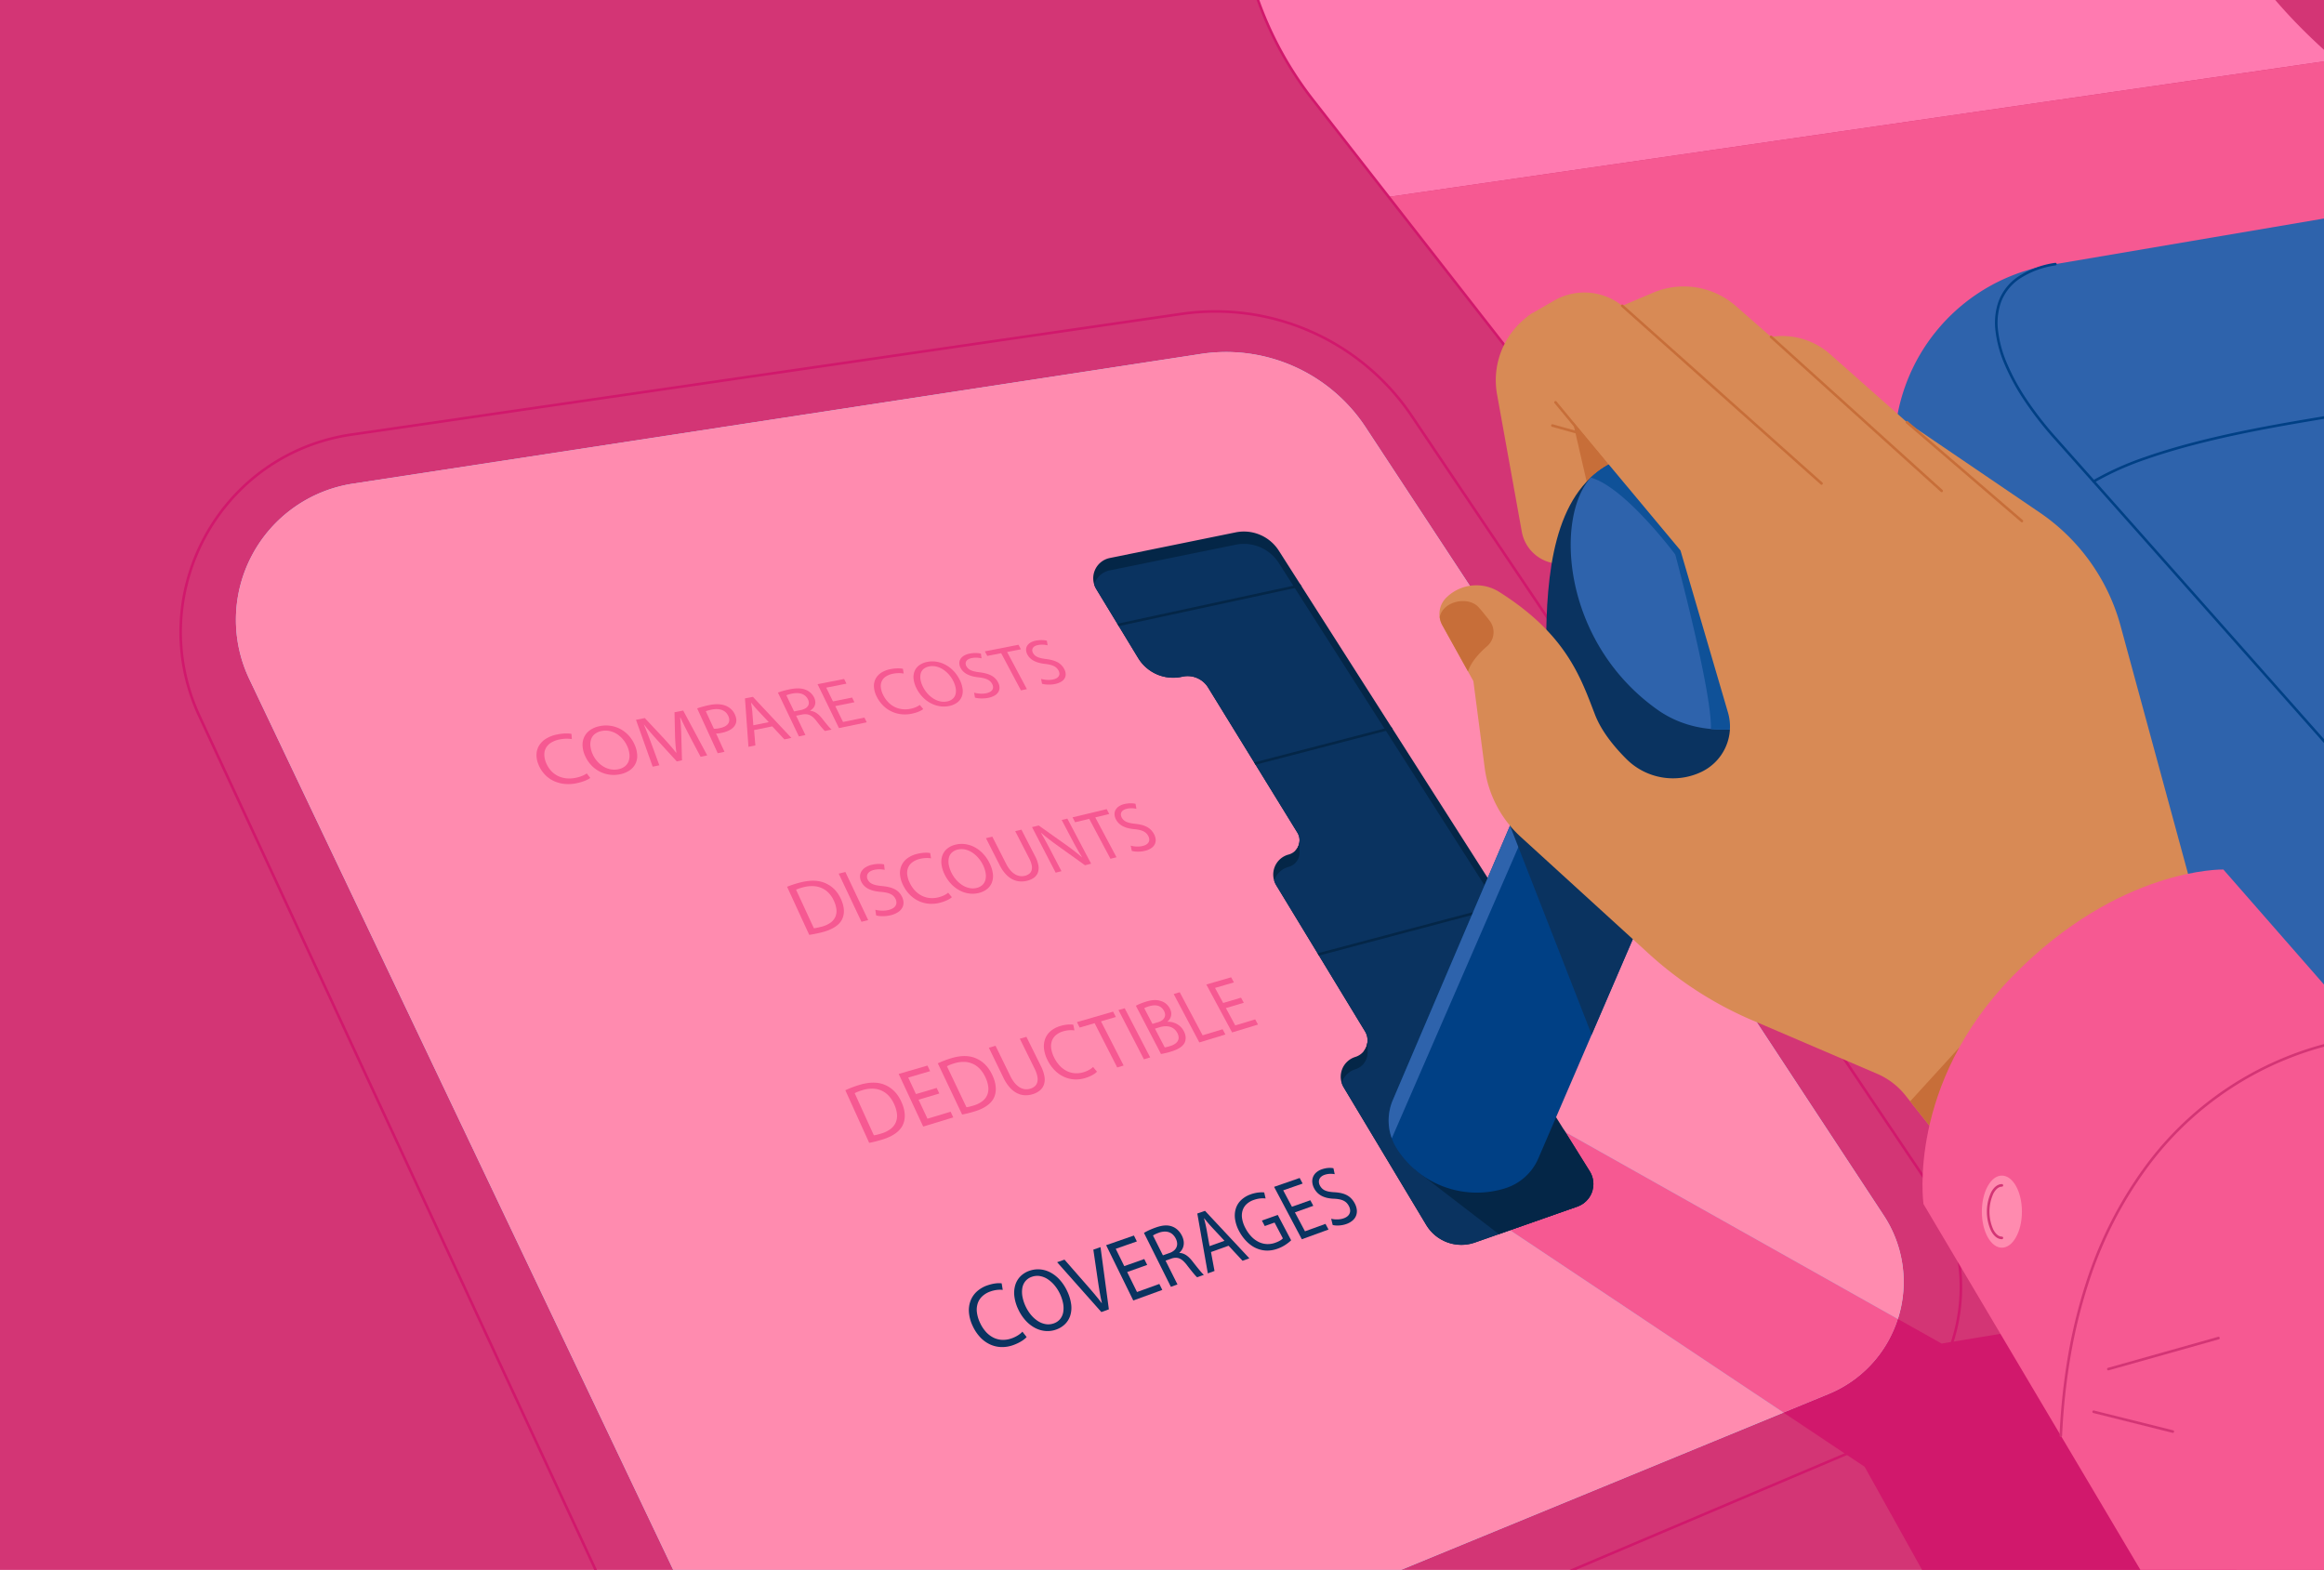
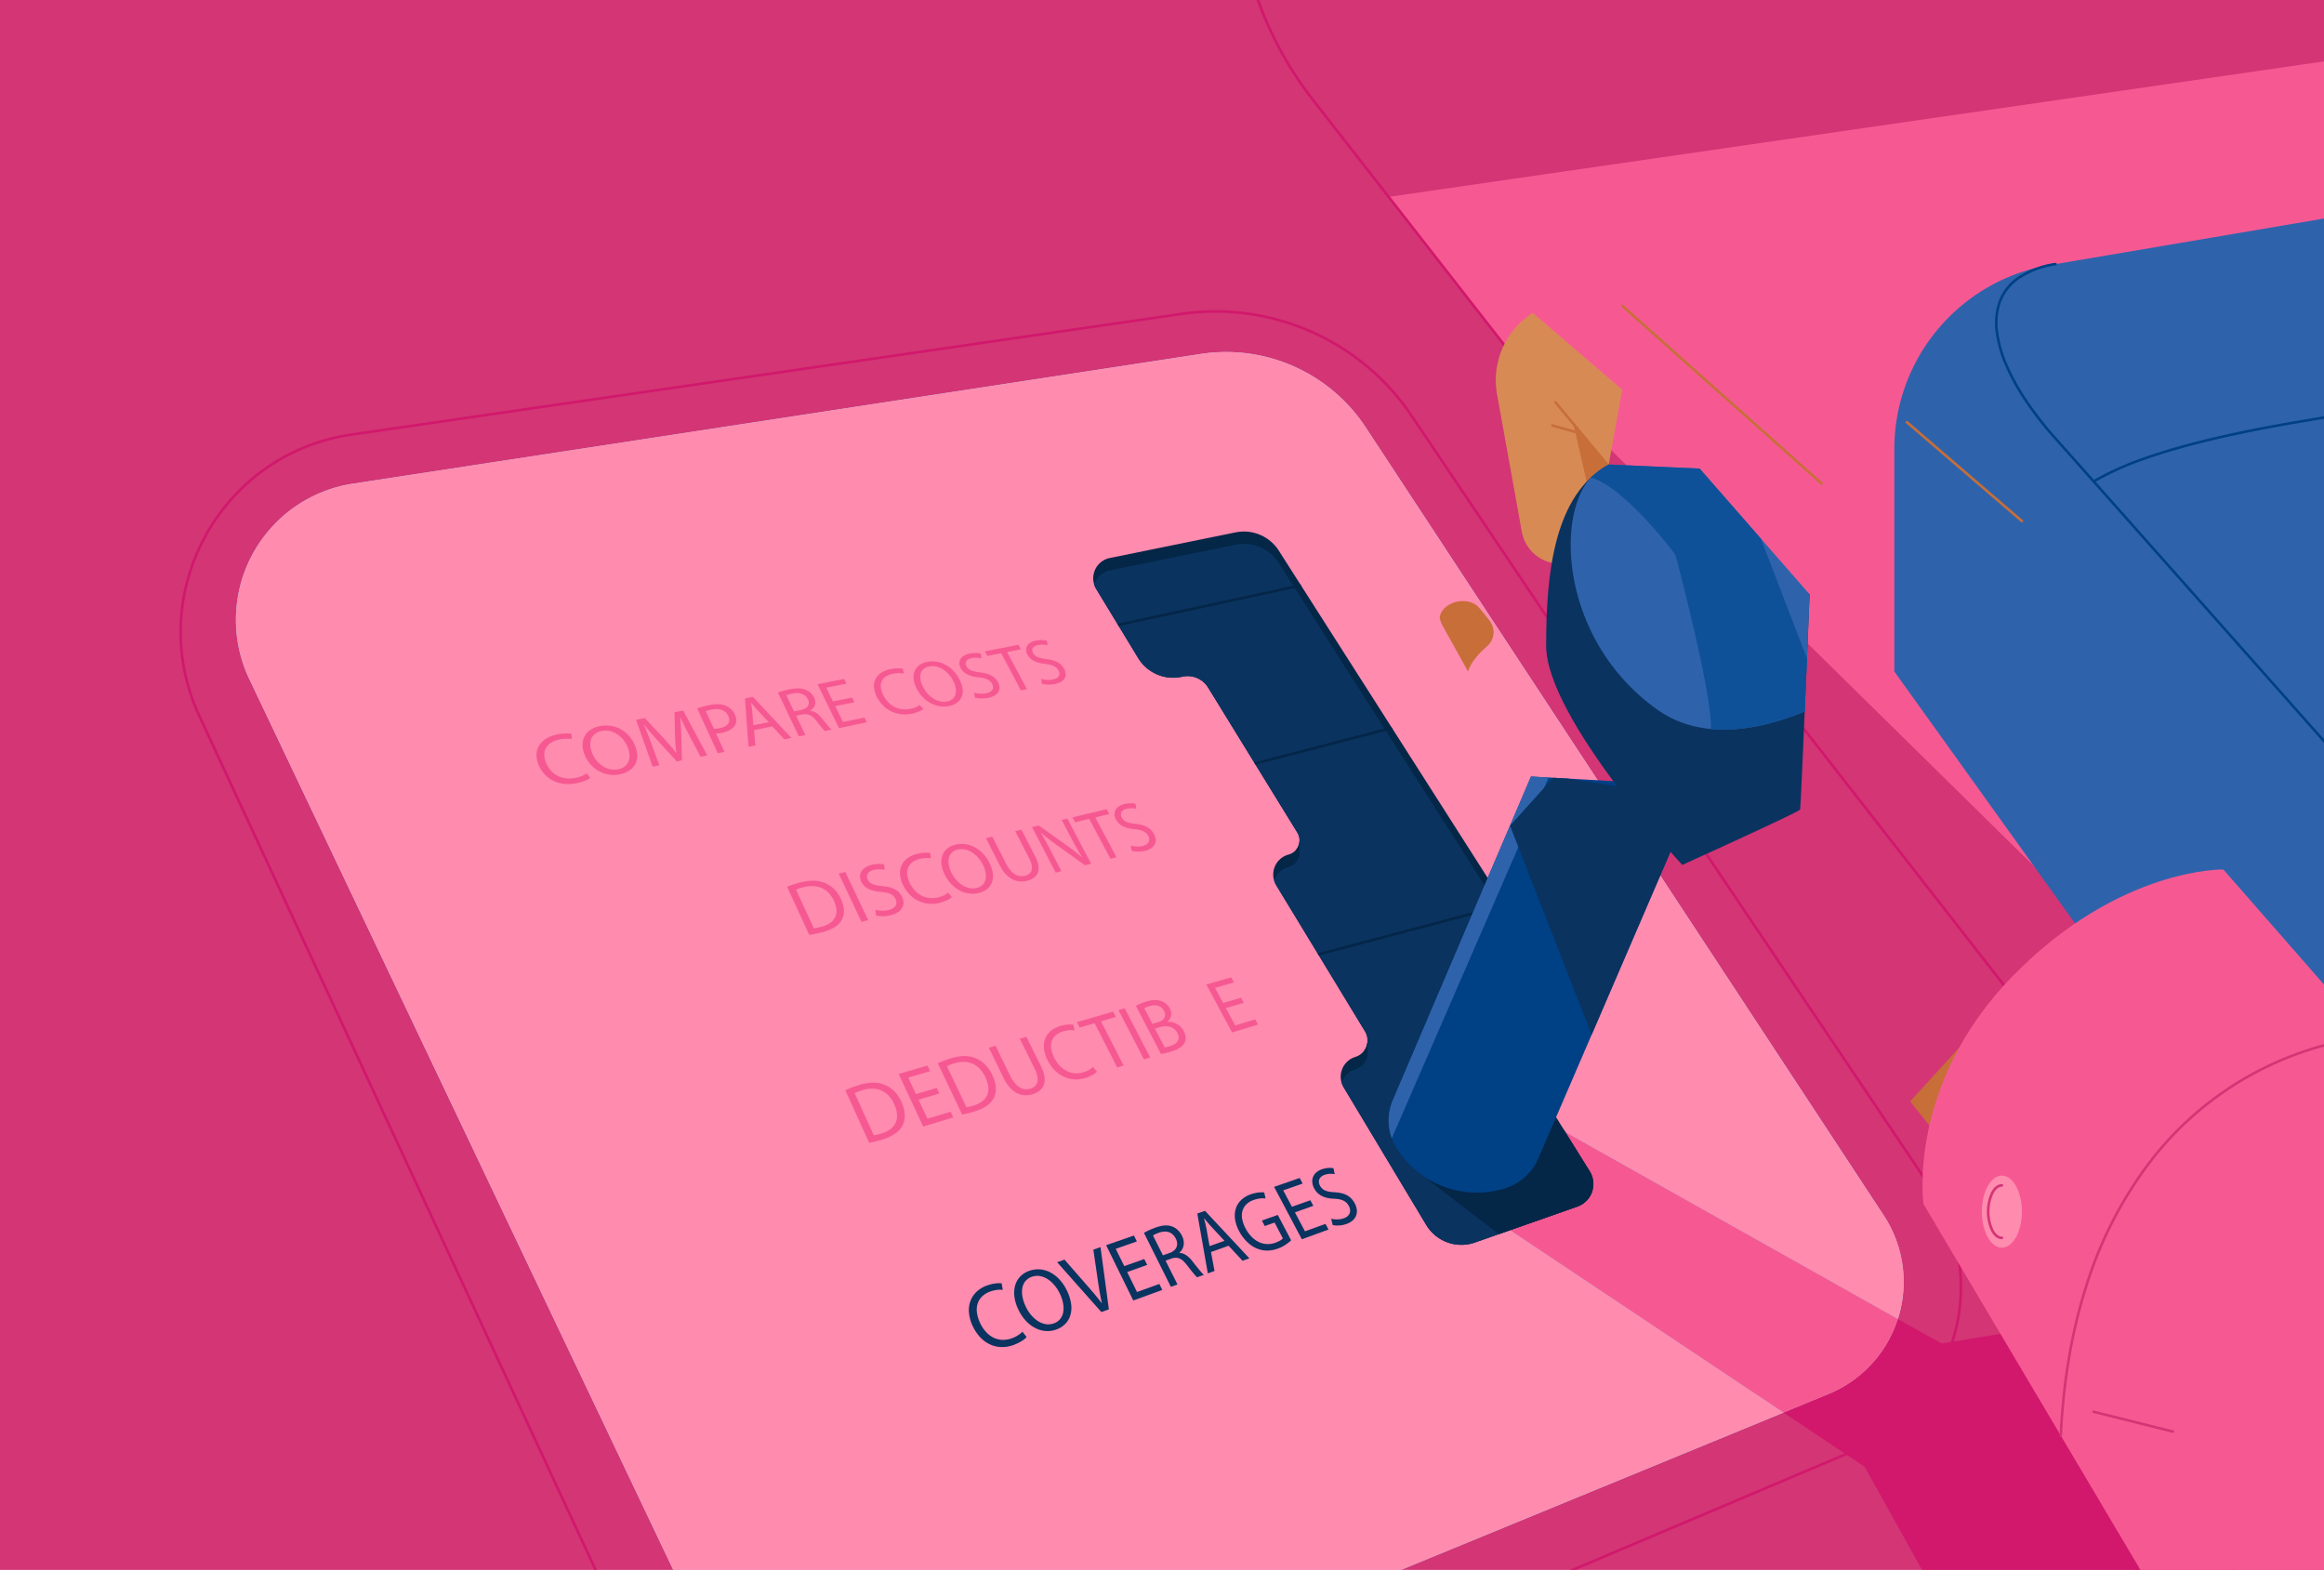
<svg xmlns="http://www.w3.org/2000/svg" width="900" height="608" viewBox="0 0 900 608">
  <rect x="0" y="0" width="900" height="608" fill="#808080" stroke="none" />
  <defs>
    <clipPath id="clip-path">
      <path id="Path_74634" data-name="Path 74634" d="M1068.084,326.643l-48.728,9.931A8.018,8.018,0,0,0,1014.1,348.6l16.234,26.719a15.862,15.862,0,0,0,17.087,7.227h0a9.3,9.3,0,0,1,9.993,4.194l34.568,56.191a5.692,5.692,0,0,1-3.384,8.483h0a8.019,8.019,0,0,0-4.79,11.913l34.383,56.589a6.7,6.7,0,0,1-3.753,9.88h0a8.019,8.019,0,0,0-4.516,11.789l31.973,53.292a15.862,15.862,0,0,0,18.858,6.805l39.671-13.934a9.279,9.279,0,0,0,4.8-13.662l-37.777-60.618,26.8-8.255L1084.8,333.728a16.035,16.035,0,0,0-16.718-7.085Z" transform="translate(-1012.938 -326.319)" fill="none" />
    </clipPath>
    <clipPath id="clip-path-2">
      <path id="Path_74689" data-name="Path 74689" d="M928.973,665.018,818.918,402.426l201.271-39.458L1142.26,587.485Z" transform="translate(-818.918 -362.968)" fill="none" />
    </clipPath>
    <clipPath id="clip-how-to-shop-car-insurance_card-image">
      <rect width="900" height="608" />
    </clipPath>
  </defs>
  <g id="how-to-shop-car-insurance_card-image" clip-path="url(#clip-how-to-shop-car-insurance_card-image)">
    <rect width="900" height="608" fill="#fff" />
    <g id="hero-how-to-shop-car-insurance" transform="translate(-718.978 -162.156)">
      <rect id="Rectangle_692" data-name="Rectangle 692" width="1624" height="778" transform="translate(-0.022 0.156)" fill="#d33575" />
-       <path id="Path_74618" data-name="Path 74618" d="M1434.435,80.6l-371.9,31.43a138.285,138.285,0,0,0,29.1,78.465L1121,228.108h0L1487.564,175C1427.076,122.606,1434.435,80.6,1434.435,80.6Z" transform="translate(135.752 10.297)" fill="#ff7ab0" />
      <path id="Path_74619" data-name="Path 74619" d="M1114.375,217.413l366.567-53.106V591.4L1159.089,274.7Z" transform="translate(142.375 20.992)" fill="#f65992" />
      <path id="Path_74620" data-name="Path 74620" d="M1487.851,707.092,1091.265,198.964a138.794,138.794,0,0,1-29.38-85.4V16.7h1v96.868a137.793,137.793,0,0,0,29.169,84.78l396.585,508.128Z" transform="translate(135.732 2.134)" fill="#d1186c" />
      <path id="Path_74621" data-name="Path 74621" d="M1459.418,218.077l-109.031,18.508a72.306,72.306,0,0,0-62.371,71.621v86.138l170.741,238.094Z" transform="translate(164.56 27.862)" fill="#2e63ac" />
      <path id="Path_74622" data-name="Path 74622" d="M1454.943,425.352a.5.5,0,0,1-.375-.168c-.809-.913-81.248-91.693-109.03-122.881a134.427,134.427,0,0,1-11.584-14.877,84.926,84.926,0,0,1-7.721-14.168,46.838,46.838,0,0,1-3.511-12.917,25.33,25.33,0,0,1,1.086-11.122,19.907,19.907,0,0,1,7.491-9.758,35.048,35.048,0,0,1,14.53-5.467.5.5,0,1,1,.166.986,34.071,34.071,0,0,0-14.117,5.3,18.927,18.927,0,0,0-7.126,9.274,24.343,24.343,0,0,0-1.035,10.684,45.843,45.843,0,0,0,3.44,12.638,83.934,83.934,0,0,0,7.631,14,133.438,133.438,0,0,0,11.5,14.765c27.783,31.189,108.222,121.97,109.032,122.883a.5.5,0,0,1-.374.832Z" transform="translate(169.035 29.959)" fill="#004085" />
      <path id="Path_74623" data-name="Path 74623" d="M1356.474,312.514a.5.5,0,0,1-.256-.93A114.834,114.834,0,0,1,1376.5,302.5c6.87-2.41,14.833-4.725,23.667-6.88,16.075-3.921,32.037-6.6,42.6-8.371,3.071-.515,5.723-.96,7.812-1.34a.5.5,0,1,1,.179.984c-2.1.381-4.751.827-7.825,1.343-10.548,1.77-26.488,4.445-42.527,8.357-8.8,2.147-16.734,4.452-23.573,6.852a113.85,113.85,0,0,0-20.107,9A.5.5,0,0,1,1356.474,312.514Z" transform="translate(173.306 36.591)" fill="#004085" />
      <path id="Path_74624" data-name="Path 74624" d="M1151.584,743.8l183.725-75.56a46.935,46.935,0,0,0,21.368-69.188L1156.035,293.819a64.666,64.666,0,0,0-64.393-28.311L763.821,315.66a53.348,53.348,0,0,0-40.1,75.657l167.99,353.023Z" transform="translate(91.802 33.815)" fill="#8fd8f2" />
      <path id="Path_74625" data-name="Path 74625" d="M1233.37,566.763l128.772,72.389a46.7,46.7,0,0,0-5.465-40.1l-200.642-305.23a64.666,64.666,0,0,0-64.393-28.311L763.821,315.66a53.348,53.348,0,0,0-40.1,75.658l167.99,353.023,259.877-.545,166.258-68.376-105.894-70.633Z" transform="translate(91.802 33.815)" fill="#ff8baf" />
      <path id="Path_74626" data-name="Path 74626" d="M1390.214,593.594l-79,13.07-16.964-9.536a46.688,46.688,0,0,1-26.833,29.085l-17.467,7.184,31.426,20.962,26.709,47.959h120.192Z" transform="translate(159.696 75.839)" fill="#d1186c" />
      <path id="Path_74627" data-name="Path 74627" d="M1306.244,604.928l-128.772-72.389-21.422,38.023L1261.944,641.2l17.467-7.184A46.688,46.688,0,0,0,1306.244,604.928Z" transform="translate(147.699 68.038)" fill="#f65992" />
      <path id="Path_74628" data-name="Path 74628" d="M1219.948,746.581l-.39-.921,127.023-53.817A68.7,68.7,0,0,0,1376.8,590.249L1175.9,291.5a91.09,91.09,0,0,0-88.692-39.311L765.156,299.012a77.641,77.641,0,0,0-17.879,5,75.968,75.968,0,0,0-28.327,20.478,77.623,77.623,0,0,0-16.159,30.241,75.962,75.962,0,0,0-1.28,34.93A77.639,77.639,0,0,0,707.3,407.3L864.415,745.91l-.907.421L706.391,407.722a78.647,78.647,0,0,1-5.86-17.87,76.966,76.966,0,0,1,1.3-35.389,78.621,78.621,0,0,1,16.367-30.631,76.967,76.967,0,0,1,28.7-20.747,78.648,78.648,0,0,1,18.114-5.061L1087.06,251.2a92.09,92.09,0,0,1,89.666,39.742l200.9,298.746a69.7,69.7,0,0,1-30.655,103.073Z" transform="translate(89.378 32.035)" fill="#d1186c" />
      <path id="Path_74629" data-name="Path 74629" d="M1068.084,326.643l-48.728,9.931A8.018,8.018,0,0,0,1014.1,348.6l16.234,26.719a15.862,15.862,0,0,0,17.087,7.227h0a9.3,9.3,0,0,1,9.993,4.194l34.568,56.191a5.692,5.692,0,0,1-3.384,8.483h0a8.019,8.019,0,0,0-4.79,11.913l34.383,56.589a6.7,6.7,0,0,1-3.753,9.88h0a8.019,8.019,0,0,0-4.516,11.789l31.973,53.292a15.862,15.862,0,0,0,18.858,6.805l39.671-13.934a9.279,9.279,0,0,0,4.8-13.662l-37.777-60.618,26.8-8.255L1084.8,333.728a16.035,16.035,0,0,0-16.718-7.085Z" transform="translate(129.415 41.691)" fill="#042647" />
      <g id="Group_763" data-name="Group 763" transform="translate(1142.353 368.01)" clip-path="url(#clip-path)">
        <path id="Path_74630" data-name="Path 74630" d="M1068.084,330.886l-48.728,9.931a8.018,8.018,0,0,0-5.252,12.021l16.234,26.719a15.862,15.862,0,0,0,17.087,7.228h0a9.3,9.3,0,0,1,9.993,4.194l34.567,56.191a5.692,5.692,0,0,1-3.384,8.483h0a8.019,8.019,0,0,0-4.79,11.913l34.383,56.589a6.7,6.7,0,0,1-3.753,9.88h0a8.019,8.019,0,0,0-4.516,11.789l31.973,53.292a15.861,15.861,0,0,0,18.858,6.805l39.671-13.934a9.279,9.279,0,0,0,4.8-13.662l-37.777-60.617,26.8-8.255L1084.8,337.97a16.035,16.035,0,0,0-16.718-7.085Z" transform="translate(-1012.938 -325.777)" fill="#0a3360" />
        <path id="Path_74631" data-name="Path 74631" d="M1084.239,432.5v4.826l-4.073-2.693Z" transform="translate(-1004.348 -312.753)" fill="#042647" />
        <path id="Path_74632" data-name="Path 74632" d="M1107.681,506.021V501.16l-4.827,1.8Z" transform="translate(-1001.45 -303.981)" fill="#042647" />
        <path id="Path_74633" data-name="Path 74633" d="M1123.356,548.213l43.973,33.8,36.561-16.207-8.087-24.5-30.986-17.715Z" transform="translate(-998.83 -301.116)" fill="#042647" />
        <path id="Line_2845" data-name="Line 2845" d="M.128,28.754l-.256-.967L106.482-.483l.256.967Z" transform="translate(79.946 137.427)" fill="#042647" />
        <path id="Line_2846" data-name="Line 2846" d="M.126,29.187l-.252-.968L110.323-.484l.252.968Z" transform="translate(35.858 68.108)" fill="#042647" />
        <path id="Line_2847" data-name="Line 2847" d="M.106,24.46l-.211-.977L110.792-.489,111,.489Z" transform="translate(-6.841 15.754)" fill="#042647" />
      </g>
      <path id="Path_74635" data-name="Path 74635" d="M1169.5,410.456,1116,535.745a20.224,20.224,0,0,0,1.487,18.722h0a36.692,36.692,0,0,0,42.079,15.438h0a20.664,20.664,0,0,0,12.763-11.529l62.176-144.269Z" transform="translate(142.375 52.441)" fill="#004085" />
      <path id="Path_74636" data-name="Path 74636" d="M1169.5,410.456,1116,535.745a20.216,20.216,0,0,0-.408,14.825l60.721-139.731Z" transform="translate(142.375 52.441)" fill="#2e63ac" />
      <path id="Path_74637" data-name="Path 74637" d="M1156.05,429.432l31.619,80.942,39.531-91.725-48.761-7.447-5.677-.319Z" transform="translate(147.699 52.495)" fill="#0a3360" />
      <path id="Path_74638" data-name="Path 74638" d="M1165.492,251.255l-.152.1a30.862,30.862,0,0,0-13.685,31.435l9.581,53.164a15.13,15.13,0,0,0,15.834,12.417l11.067-.692,11.975-66.725Z" transform="translate(147.075 32.101)" fill="#d88a55" />
      <path id="Path_74639" data-name="Path 74639" d="M1177.6,288.48l7.418,32.158,6.53-15.445Z" transform="translate(150.453 36.857)" fill="#c76e39" />
-       <path id="Path_74640" data-name="Path 74640" d="M1192.717,303.3c-21.293,11.685-24.255,42.324-24.255,70.206s52.7,84.871,52.7,84.871,45.346-20.528,45.653-21.448,3.677-83.339,3.677-83.339L1227.9,304.874Z" transform="translate(149.285 38.75)" fill="#0a3360" />
+       <path id="Path_74640" data-name="Path 74640" d="M1192.717,303.3c-21.293,11.685-24.255,42.324-24.255,70.206s52.7,84.871,52.7,84.871,45.346-20.528,45.653-21.448,3.677-83.339,3.677-83.339Z" transform="translate(149.285 38.75)" fill="#0a3360" />
      <path id="Path_74641" data-name="Path 74641" d="M1267.518,398.979c.94-22,1.9-45.389,1.9-45.389l-42.589-48.717L1191.64,303.3a34.346,34.346,0,0,0-6.99,5.08c-13.985,15.45-11.13,63.572,25.748,89.824C1227.281,410.222,1248.962,406.524,1267.518,398.979Z" transform="translate(150.362 38.75)" fill="#2e63ac" />
      <path id="Path_74642" data-name="Path 74642" d="M1216.52,338.189s14.175,52.751,13.807,67.548c12.043,1.131,24.78-2.069,36.311-6.757.3-6.989.6-14.115.87-20.589l-17.826-46.365-23.736-27.152-35.185-1.573a34.351,34.351,0,0,0-6.99,5.08C1197,311.963,1216.52,338.189,1216.52,338.189Z" transform="translate(151.241 38.75)" fill="#0f5198" />
-       <path id="Path_74643" data-name="Path 74643" d="M1423.645,476.7,1395.6,373.619a77.788,77.788,0,0,0-31.319-43.906l-51.411-34.959-29.728-26.342a28.09,28.09,0,0,0-22.9-6.739h0l-13.662-11.954a30.547,30.547,0,0,0-32.033-5.137l-11.946,5.062h0a23.468,23.468,0,0,0-26.418-1.985l-8.22,4.759a12.829,12.829,0,0,0-3.422,19.323l60.616,72.634,18.4,62.785a19.428,19.428,0,0,1-10.315,23.015h0a25.522,25.522,0,0,1-28.96-4.944c-4.9-4.883-9.754-10.875-12.2-17.2-5.532-14.29-10.968-31.069-37.14-47.585a16.564,16.564,0,0,0-19.835,1.636q-.237.213-.464.425a8.9,8.9,0,0,0-1.706,10.84L1144.962,395l4.376,33.547a43.963,43.963,0,0,0,13.965,26.792l49.58,45.23a142.558,142.558,0,0,0,39.921,25.713l48.524,20.8a28.127,28.127,0,0,1,10.952,8.367l20.643,26.01Z" transform="translate(144.602 30.939)" fill="#d88a55" />
      <path id="Line_2848" data-name="Line 2848" d="M19.387,23.947A.5.5,0,0,1,19,23.765L-.385.319a.5.5,0,0,1,.067-.7.5.5,0,0,1,.7.067L19.772,23.128a.5.5,0,0,1-.385.819Z" transform="translate(1321.379 317.969)" fill="#c76e39" />
      <path id="Path_74644" data-name="Path 74644" d="M1312.27,548.059l18.275-21.1-18.1-23.413-18.989,20.813Z" transform="translate(165.255 64.334)" fill="#c76e39" />
      <path id="Line_2849" data-name="Line 2849" d="M10.008,3.3a.5.5,0,0,1-.135-.019L-.135.482A.5.5,0,0,1-.482-.135.5.5,0,0,1,.135-.482l10.008,2.8a.5.5,0,0,1-.134.982Z" transform="translate(1320.168 326.961)" fill="#c76e39" />
      <path id="Line_2850" data-name="Line 2850" d="M77.189,69.323a.5.5,0,0,1-.333-.127L-.333.373a.5.5,0,0,1-.04-.706.5.5,0,0,1,.706-.04L77.522,68.45a.5.5,0,0,1-.333.873Z" transform="translate(1347.206 280.581)" fill="#c76e39" />
-       <path id="Line_2851" data-name="Line 2851" d="M66.061,60.16a.5.5,0,0,1-.335-.129L-.335.371A.5.5,0,0,1-.371-.335.5.5,0,0,1,.335-.371L66.4,59.288a.5.5,0,0,1-.335.871Z" transform="translate(1404.847 292.611)" fill="#c76e39" />
      <path id="Line_2852" data-name="Line 2852" d="M44.514,38.762a.5.5,0,0,1-.326-.121L-.326.379A.5.5,0,0,1-.379-.326.5.5,0,0,1,.326-.379L44.84,37.883a.5.5,0,0,1-.326.879Z" transform="translate(1457.476 325.692)" fill="#c76e39" />
      <path id="Path_74645" data-name="Path 74645" d="M1150.264,367.686a7.19,7.19,0,0,0,1.022-9.813c-1.326-1.734-2.822-3.605-4.276-5.24-3.993-4.492-13.861-2.481-15.109,3.793a8.878,8.878,0,0,0,1.021,3.117l9.956,17.92h0C1144.033,373.744,1147.326,370.23,1150.264,367.686Z" transform="translate(144.614 44.743)" fill="#c76e39" />
      <path id="Path_74646" data-name="Path 74646" d="M1458.182,492.647l-43.98-50.264s-40.186-.979-81.456,41.153-34.67,88.405-34.67,88.405l88.758,149.695h71.347Z" transform="translate(165.796 56.52)" fill="#f65992" />
      <path id="Path_74647" data-name="Path 74647" d="M1345.193,654.547h-.023a.5.5,0,0,1-.477-.522,248.677,248.677,0,0,1,3.378-31.4,202.362,202.362,0,0,1,6.886-27.867,156.508,156.508,0,0,1,22.974-45.161,126.6,126.6,0,0,1,73.407-48.253.5.5,0,1,1,.229.973,125.6,125.6,0,0,0-72.835,47.877,155.511,155.511,0,0,0-22.825,44.874,201.331,201.331,0,0,0-6.852,27.729,247.672,247.672,0,0,0-3.364,31.278A.5.5,0,0,1,1345.193,654.547Z" transform="translate(171.865 64.114)" fill="#d33575" />
      <ellipse id="Ellipse_275" data-name="Ellipse 275" cx="7.756" cy="13.961" rx="7.756" ry="13.961" transform="translate(1486.478 617.448)" fill="#ff8baf" />
      <path id="Path_74648" data-name="Path 74648" d="M1325.556,571.7c-1.614,0-3.1-1.153-4.2-3.247a17.893,17.893,0,0,1,0-14.845c1.093-2.094,2.584-3.247,4.2-3.247a.5.5,0,0,1,0,1c-1.223,0-2.4.962-3.311,2.71a16.91,16.91,0,0,0,0,13.919c.913,1.748,2.089,2.71,3.311,2.71a.5.5,0,0,1,0,1Z" transform="translate(168.678 70.379)" fill="#d33575" />
      <path id="Line_2853" data-name="Line 2853" d="M30.645,8.161a.5.5,0,0,1-.122-.015L-.121.485A.5.5,0,0,1-.485-.121.5.5,0,0,1,.121-.485L30.766,7.176a.5.5,0,0,1-.121.985Z" transform="translate(1529.779 708.919)" fill="#d33575" />
-       <path id="Line_2854" data-name="Line 2854" d="M0,12.505a.5.5,0,0,1-.481-.365.5.5,0,0,1,.346-.617L42.5-.481a.5.5,0,0,1,.617.346.5.5,0,0,1-.346.617L.136,12.486A.5.5,0,0,1,0,12.505Z" transform="translate(1535.466 680.374)" fill="#d33575" />
      <g id="Group_765" data-name="Group 765" transform="translate(923.545 409.342)" style="isolation: isolate">
        <g id="Group_764" data-name="Group 764" clip-path="url(#clip-path-2)">
          <path id="Path_74649" data-name="Path 74649" d="M829.861,396.031a13.126,13.126,0,0,0-4.293,1.586,8.2,8.2,0,0,0-2.757,2.647,7.02,7.02,0,0,0-1.055,3.482,9.62,9.62,0,0,0,.815,4.086,12.291,12.291,0,0,0,2.5,3.834,11.469,11.469,0,0,0,3.5,2.461,12.852,12.852,0,0,0,4.17,1.087,15.371,15.371,0,0,0,4.519-.276c.658-.136,1.267-.292,1.825-.46s1.062-.346,1.511-.528a11.655,11.655,0,0,0,1.174-.548,5.952,5.952,0,0,0,.815-.52l-1.375-1.748a6.523,6.523,0,0,1-.811.505,10.533,10.533,0,0,1-1.009.468c-.364.147-.751.284-1.154.405s-.821.228-1.244.316a12.037,12.037,0,0,1-3.751.205,9.524,9.524,0,0,1-3.255-.947,8.977,8.977,0,0,1-2.619-2,10.255,10.255,0,0,1-1.847-2.933,8.51,8.51,0,0,1-.74-3.327,5.236,5.236,0,0,1,.725-2.7,5.817,5.817,0,0,1,2.051-1.985,10.1,10.1,0,0,1,3.239-1.179c.448-.088.886-.153,1.309-.2s.833-.067,1.226-.072.767.008,1.121.035.686.07.994.125l-.144-2.023a7.613,7.613,0,0,0-.835-.118c-.34-.031-.742-.05-1.2-.047s-.972.028-1.54.085-1.189.147-1.859.278" transform="translate(-818.556 -358.79)" fill="#f65992" />
          <path id="Path_74650" data-name="Path 74650" d="M851.412,409.876a7.641,7.641,0,0,1-3.149-.01,8.585,8.585,0,0,1-2.839-1.183,10.291,10.291,0,0,1-2.34-2.077,11.053,11.053,0,0,1-1.655-2.689,10.19,10.19,0,0,1-.805-2.94,6.255,6.255,0,0,1,.244-2.651,4.5,4.5,0,0,1,1.414-2.069,5.994,5.994,0,0,1,2.7-1.2,7.672,7.672,0,0,1,3.245.05,8.556,8.556,0,0,1,2.827,1.248,10.556,10.556,0,0,1,2.272,2.084A11.189,11.189,0,0,1,854.9,401a9.946,9.946,0,0,1,.822,2.977,6.186,6.186,0,0,1-.264,2.65,4.578,4.578,0,0,1-1.416,2.057,5.93,5.93,0,0,1-2.632,1.194m-7.124-16.718a9.909,9.909,0,0,0-3.631,1.437,6.921,6.921,0,0,0-2.305,2.517,7.029,7.029,0,0,0-.786,3.392,10.6,10.6,0,0,0,.932,4.057,12.845,12.845,0,0,0,2.329,3.621,12.09,12.09,0,0,0,3.243,2.513,11.816,11.816,0,0,0,3.854,1.259,12.01,12.01,0,0,0,4.159-.134,10.3,10.3,0,0,0,3.552-1.407,6.871,6.871,0,0,0,2.32-2.46,6.758,6.758,0,0,0,.79-3.4,11.082,11.082,0,0,0-1.034-4.24,12.974,12.974,0,0,0-2.276-3.512,11.992,11.992,0,0,0-3.153-2.473,11.635,11.635,0,0,0-3.793-1.27,12.237,12.237,0,0,0-4.2.1" transform="translate(-816.536 -359.141)" fill="#f65992" />
          <path id="Path_74651" data-name="Path 74651" d="M874.2,387.794l-3.361.66.2,9.241q.034.906.079,1.755t.109,1.649q.063.8.147,1.553t.193,1.466l-.092.019q-.509-.654-1.061-1.322t-1.149-1.359q-.6-.691-1.239-1.41t-1.332-1.475l-7.361-7.859-3.419.671,6.47,18.154,2.579-.535-2.869-7.809c-.251-.677-.513-1.372-.779-2.07s-.536-1.4-.8-2.081-.532-1.352-.788-1.989-.5-1.24-.731-1.794l.065-.013q.57.745,1.2,1.517t1.319,1.572q.688.8,1.429,1.631t1.532,1.695l7.164,7.822,2.027-.42-.257-9.378q-.027-.992-.068-1.933t-.1-1.836q-.056-.9-.127-1.751t-.159-1.679l.091-.018c.241.548.517,1.14.815,1.759s.618,1.265.948,1.917.669,1.314,1,1.964.668,1.288.984,1.9l4.064,7.688,2.58-.535L874.2,387.794" transform="translate(-814.191 -359.796)" fill="#f65992" />
          <path id="Path_74652" data-name="Path 74652" d="M885.65,394.887q-.327.066-.63.116t-.584.081q-.28.032-.538.045t-.494.006l-3.124-6.785c.1-.047.229-.1.381-.152s.33-.109.531-.166.423-.115.667-.173.508-.115.79-.171a8.849,8.849,0,0,1,2.047-.177,5.845,5.845,0,0,1,1.786.334,4.345,4.345,0,0,1,1.448.868,4.445,4.445,0,0,1,1.032,1.428,3.748,3.748,0,0,1,.395,1.663,2.422,2.422,0,0,1-.454,1.37,3.511,3.511,0,0,1-1.252,1.04,7.478,7.478,0,0,1-2,.672m-3.875-8.963q-.786.154-1.477.319t-1.293.333q-.6.168-1.121.335t-.961.327l7.963,17.355,2.623-.544-3.253-7.064c.166,0,.337,0,.511-.016s.352-.032.533-.056.366-.054.554-.088.378-.07.572-.11a12.545,12.545,0,0,0,1.791-.5,8.912,8.912,0,0,0,1.507-.7,6.012,6.012,0,0,0,1.174-.895,4.162,4.162,0,0,0,.791-1.071,3.381,3.381,0,0,0,.322-.874,3.75,3.75,0,0,0,.079-.964,4.877,4.877,0,0,0-.169-1.051,6.978,6.978,0,0,0-.421-1.134,6.587,6.587,0,0,0-.632-1.078,6.438,6.438,0,0,0-1.742-1.647,6.59,6.59,0,0,0-1.059-.551,7.4,7.4,0,0,0-1.308-.412,9.378,9.378,0,0,0-1.486-.2,12.29,12.29,0,0,0-1.662.025,16.321,16.321,0,0,0-1.836.258" transform="translate(-811.507 -360.073)" fill="#f65992" />
          <path id="Path_74653" data-name="Path 74653" d="M896.581,394.1l-.409-5.4q-.043-.423-.1-.843t-.113-.836q-.06-.416-.127-.826t-.137-.813l.062-.012c.19.234.38.47.575.708s.392.479.6.722.416.491.637.742.451.506.695.766l4.287,4.585-5.97,1.21m-.162-11.008-3.082.6,1.355,18.748,2.677-.555-.5-5.931,7.033-1.433,4.7,5.035,2.721-.564-14.909-15.9" transform="translate(-809.41 -360.396)" fill="#f65992" />
          <path id="Path_74654" data-name="Path 74654" d="M910.909,389.1l-2.991-6.235a3.335,3.335,0,0,1,.353-.154c.146-.055.319-.114.52-.174s.427-.122.68-.184.531-.123.833-.183a8.8,8.8,0,0,1,1.911-.161,5.669,5.669,0,0,1,1.686.3,4.136,4.136,0,0,1,1.386.8,4.256,4.256,0,0,1,1.01,1.353,3.034,3.034,0,0,1,.335,1.387,2.2,2.2,0,0,1-.382,1.2,3.056,3.056,0,0,1-1.062.935,5.848,5.848,0,0,1-1.7.6l-2.576.519m-1.588-8.58c-.432.085-.866.178-1.293.278s-.846.207-1.247.317-.786.226-1.142.343-.686.237-.979.356l8.109,16.958,2.529-.524-3.586-7.477,2.378-.481a6.235,6.235,0,0,1,1.594-.081,4.137,4.137,0,0,1,1.379.366,5.112,5.112,0,0,1,1.268.859,10.287,10.287,0,0,1,1.261,1.4q.592.761,1.1,1.4c.338.422.647.8.925,1.127s.522.6.733.826a4.82,4.82,0,0,0,.526.494l2.585-.536a6.662,6.662,0,0,1-.646-.615c-.248-.263-.53-.584-.846-.956s-.664-.8-1.046-1.272-.8-1-1.248-1.561a10.783,10.783,0,0,0-1.019-1.137,7.488,7.488,0,0,0-1.086-.872,5.636,5.636,0,0,0-1.162-.586,4.938,4.938,0,0,0-1.247-.277l-.037-.076a4.661,4.661,0,0,0,1.133-.91,3.508,3.508,0,0,0,.7-1.173,3.323,3.323,0,0,0,.172-1.4,4.535,4.535,0,0,0-.462-1.592,5.983,5.983,0,0,0-.563-.931,6.075,6.075,0,0,0-1.563-1.479,5.978,5.978,0,0,0-.955-.508,7.19,7.19,0,0,0-1.305-.421,8.434,8.434,0,0,0-1.448-.185,11.924,11.924,0,0,0-1.638.048c-.583.055-1.205.148-1.875.279" transform="translate(-807.963 -360.768)" fill="#f65992" />
          <path id="Path_74655" data-name="Path 74655" d="M928.556,376.951l-10.29,2.02,8.29,17,10.762-2.23-.91-1.841-8.274,1.705-3.005-6.142,7.416-1.5-.894-1.81-7.412,1.489-2.607-5.33,7.822-1.545-.9-1.817" transform="translate(-806.225 -361.181)" fill="#f65992" />
          <path id="Path_74656" data-name="Path 74656" d="M944.075,373.6a10.11,10.11,0,0,0-3.628,1.4,6.251,6.251,0,0,0-2.188,2.383,6.09,6.09,0,0,0-.62,3.159,9.679,9.679,0,0,0,1.075,3.725,13.02,13.02,0,0,0,2.532,3.511,11.735,11.735,0,0,0,3.287,2.272,11.919,11.919,0,0,0,3.757,1.031,12.791,12.791,0,0,0,3.94-.2c.566-.117,1.088-.253,1.564-.4a13.356,13.356,0,0,0,1.283-.465,8.842,8.842,0,0,0,.984-.486,4.4,4.4,0,0,0,.667-.464l-1.361-1.6a4.824,4.824,0,0,1-.664.451,7.961,7.961,0,0,1-.844.415,10.387,10.387,0,0,1-.98.357c-.344.107-.7.2-1.07.276a10.043,10.043,0,0,1-3.275.148,8.885,8.885,0,0,1-2.939-.895,9.237,9.237,0,0,1-2.473-1.842,10.888,10.888,0,0,1-1.879-2.687,8.622,8.622,0,0,1-.943-3.034,4.59,4.59,0,0,1,.4-2.452,4.432,4.432,0,0,1,1.624-1.787,7.766,7.766,0,0,1,2.737-1.041c.386-.076.765-.131,1.135-.167s.728-.053,1.074-.054.677.014.991.043.61.07.886.123l-.3-1.844a6.977,6.977,0,0,0-.75-.115c-.3-.031-.658-.052-1.06-.054s-.853.016-1.347.063-1.032.122-1.609.235" transform="translate(-803.752 -361.648)" fill="#f65992" />
          <path id="Path_74657" data-name="Path 74657" d="M964.241,386.419a6.515,6.515,0,0,1-2.77-.04,8.311,8.311,0,0,1-2.6-1.105,10.724,10.724,0,0,1-2.238-1.914,11.705,11.705,0,0,1-1.69-2.465,10.438,10.438,0,0,1-.965-2.685,5.812,5.812,0,0,1-.018-2.413,3.57,3.57,0,0,1,1.062-1.872,4.592,4.592,0,0,1,2.272-1.066,6.564,6.564,0,0,1,2.859.077,8.332,8.332,0,0,1,2.6,1.165,11.029,11.029,0,0,1,2.181,1.921,11.853,11.853,0,0,1,1.608,2.347,10.178,10.178,0,0,1,.981,2.72,5.722,5.722,0,0,1,0,2.41,3.63,3.63,0,0,1-1.066,1.858,4.542,4.542,0,0,1-2.211,1.061m-7.715-15.3a7.653,7.653,0,0,0-3.073,1.276,5.336,5.336,0,0,0-1.809,2.272,6.235,6.235,0,0,0-.395,3.082,10.746,10.746,0,0,0,1.174,3.7,13.613,13.613,0,0,0,2.364,3.319,12.466,12.466,0,0,0,3.07,2.319,11.162,11.162,0,0,0,3.5,1.184,10.114,10.114,0,0,0,3.645-.079,7.943,7.943,0,0,0,3-1.245,5.294,5.294,0,0,0,1.831-2.216,5.991,5.991,0,0,0,.4-3.092,11.238,11.238,0,0,0-1.276-3.874,13.728,13.728,0,0,0-2.309-3.223,12.387,12.387,0,0,0-2.992-2.284,11.033,11.033,0,0,0-3.448-1.2,10.318,10.318,0,0,0-3.685.053" transform="translate(-802.017 -361.951)" fill="#f65992" />
          <path id="Path_74658" data-name="Path 74658" d="M970.944,368.266a6.859,6.859,0,0,0-2.194.8,3.878,3.878,0,0,0-1.349,1.28,3.017,3.017,0,0,0-.451,1.629,4.071,4.071,0,0,0,.5,1.842,5.414,5.414,0,0,0,1.139,1.49,6.525,6.525,0,0,0,1.6,1.07,10.215,10.215,0,0,0,2.019.706,17.729,17.729,0,0,0,2.394.4,15.938,15.938,0,0,1,1.887.338,7.015,7.015,0,0,1,1.422.507,4.042,4.042,0,0,1,1.036.725,3.925,3.925,0,0,1,.729.994,2.756,2.756,0,0,1,.344,1.184,1.829,1.829,0,0,1-.269,1.032,2.436,2.436,0,0,1-.876.815,4.936,4.936,0,0,1-1.48.531,8.511,8.511,0,0,1-1.224.157,10.437,10.437,0,0,1-1.234,0,11.458,11.458,0,0,1-1.188-.135,10.742,10.742,0,0,1-1.084-.237l.346,1.911a7.089,7.089,0,0,0,1.1.229,11.725,11.725,0,0,0,1.3.1,13.409,13.409,0,0,0,1.389-.041,11.212,11.212,0,0,0,1.353-.191,7.9,7.9,0,0,0,2.567-.956A3.9,3.9,0,0,0,982.135,383a3.187,3.187,0,0,0,.372-1.739,4.655,4.655,0,0,0-.562-1.873,6.139,6.139,0,0,0-2.667-2.661,9.546,9.546,0,0,0-1.967-.748,18.312,18.312,0,0,0-2.44-.461c-.731-.091-1.372-.193-1.935-.319a7.88,7.88,0,0,1-1.467-.459,3.913,3.913,0,0,1-1.068-.675,3.428,3.428,0,0,1-.738-.968,2.253,2.253,0,0,1-.258-.884,1.715,1.715,0,0,1,.178-.9,2.025,2.025,0,0,1,.744-.783,4.171,4.171,0,0,1,1.437-.531,8.241,8.241,0,0,1,1.174-.143,9,9,0,0,1,1.055.009c.327.022.626.059.89.1s.491.09.676.133l-.259-1.819a7.541,7.541,0,0,0-.849-.16,9.508,9.508,0,0,0-1.022-.077,10.957,10.957,0,0,0-1.176.037,12.134,12.134,0,0,0-1.311.184" transform="translate(-800.005 -362.32)" fill="#f65992" />
          <path id="Path_74659" data-name="Path 74659" d="M988.745,365.2l-13.025,2.556.934,1.769,5.377-1.061,7.655,14.4,2.311-.478-7.662-14.377,5.349-1.056-.939-1.753" transform="translate(-798.885 -362.683)" fill="#f65992" />
          <path id="Path_74660" data-name="Path 74660" d="M993.684,363.8a6.494,6.494,0,0,0-2.118.775,3.66,3.66,0,0,0-1.286,1.251,2.927,2.927,0,0,0-.406,1.6,4.088,4.088,0,0,0,.523,1.807,5.474,5.474,0,0,0,1.139,1.463,6.548,6.548,0,0,0,1.579,1.052,10.111,10.111,0,0,0,1.979.7,17.312,17.312,0,0,0,2.337.4,15.553,15.553,0,0,1,1.843.336,6.931,6.931,0,0,1,1.393.5,4.066,4.066,0,0,1,1.023.713,3.973,3.973,0,0,1,.73.976,2.766,2.766,0,0,1,.358,1.161,1.774,1.774,0,0,1-.24,1.011,2.3,2.3,0,0,1-.836.8,4.677,4.677,0,0,1-1.429.517,8.147,8.147,0,0,1-1.187.151,10.06,10.06,0,0,1-1.2-.006,11.133,11.133,0,0,1-1.158-.135,10.551,10.551,0,0,1-1.059-.235l.375,1.874a6.947,6.947,0,0,0,1.071.227,11.419,11.419,0,0,0,1.27.1,12.906,12.906,0,0,0,1.35-.037,10.757,10.757,0,0,0,1.313-.184,7.474,7.474,0,0,0,2.477-.931,3.679,3.679,0,0,0,1.347-1.4,3.1,3.1,0,0,0,.327-1.7,4.676,4.676,0,0,0-.585-1.837,6.2,6.2,0,0,0-2.649-2.614,9.465,9.465,0,0,0-1.929-.737,17.908,17.908,0,0,0-2.383-.457c-.712-.091-1.338-.193-1.888-.317a7.777,7.777,0,0,1-1.437-.453,3.92,3.92,0,0,1-1.053-.665,3.473,3.473,0,0,1-.737-.951,2.263,2.263,0,0,1-.27-.867,1.672,1.672,0,0,1,.155-.883,1.913,1.913,0,0,1,.707-.767,3.95,3.95,0,0,1,1.387-.517,7.886,7.886,0,0,1,1.14-.138,8.729,8.729,0,0,1,1.029.011c.319.022.611.059.868.1s.479.09.657.133l-.289-1.784a7.363,7.363,0,0,0-.829-.158,9.231,9.231,0,0,0-1-.078,10.575,10.575,0,0,0-1.143.034,11.591,11.591,0,0,0-1.271.178" transform="translate(-797.076 -362.889)" fill="#f65992" />
          <path id="Path_74661" data-name="Path 74661" d="M920.924,464.1c-.258.065-.514.128-.764.186s-.493.112-.727.159-.458.088-.67.12-.409.055-.59.068l-6.894-14.916q.236-.116.54-.241t.677-.252q.373-.128.815-.256t.954-.252a12.848,12.848,0,0,1,3.882-.376,9.024,9.024,0,0,1,3.254.818,8.492,8.492,0,0,1,2.593,1.9,10.764,10.764,0,0,1,1.9,2.869,10.391,10.391,0,0,1,1.021,3.521,5.616,5.616,0,0,1-.489,2.926,5.721,5.721,0,0,1-2,2.247,10.9,10.9,0,0,1-3.5,1.483M913.25,446.83q-.786.189-1.522.4t-1.42.433q-.684.223-1.311.453t-1.193.461l8.58,18.629q.528-.076,1.1-.175t1.188-.223q.616-.124,1.278-.274t1.369-.329a20.525,20.525,0,0,0,2.753-.9,13.772,13.772,0,0,0,2.235-1.15,9.032,9.032,0,0,0,1.686-1.38,6.268,6.268,0,0,0,1.106-1.587,6.819,6.819,0,0,0,.579-1.762,7.9,7.9,0,0,0,.109-1.942,10.276,10.276,0,0,0-.364-2.1A14.674,14.674,0,0,0,927.4,451.1a11.69,11.69,0,0,0-1.407-1.666,10.946,10.946,0,0,0-1.613-1.3,11.5,11.5,0,0,0-1.8-.971,10.553,10.553,0,0,0-1.97-.639,12.472,12.472,0,0,0-2.2-.277,16.192,16.192,0,0,0-2.448.1,22.2,22.2,0,0,0-2.71.486" transform="translate(-807.562 -352.33)" fill="#f65992" />
          <path id="Path_74662" data-name="Path 74662" d="M928.121,443.244l-2.592.624,8.819,18.657,2.6-.659-8.831-18.622" transform="translate(-805.297 -352.712)" fill="#f65992" />
          <path id="Path_74663" data-name="Path 74663" d="M937.379,440.811a7.844,7.844,0,0,0-2.444,1.007,4.808,4.808,0,0,0-1.529,1.532,3.8,3.8,0,0,0-.551,1.9,4.673,4.673,0,0,0,.488,2.109,5.707,5.707,0,0,0,1.209,1.68,6.555,6.555,0,0,0,1.73,1.174,10.263,10.263,0,0,0,2.2.735,18.115,18.115,0,0,0,2.626.364,16.245,16.245,0,0,1,2.069.315,7.039,7.039,0,0,1,1.55.528,4.062,4.062,0,0,1,1.118.8,4.138,4.138,0,0,1,.771,1.119,3.142,3.142,0,0,1,.338,1.351,2.306,2.306,0,0,1-.329,1.205,3.015,3.015,0,0,1-.992.98,5.616,5.616,0,0,1-1.649.677,9.227,9.227,0,0,1-1.354.232,10.977,10.977,0,0,1-1.361.046,11.812,11.812,0,0,1-1.305-.108,10.949,10.949,0,0,1-1.187-.23l.314,2.189a7.125,7.125,0,0,0,1.2.226,12.049,12.049,0,0,0,1.436.064,14.129,14.129,0,0,0,1.534-.1,12.156,12.156,0,0,0,1.5-.276,9.043,9.043,0,0,0,2.861-1.212,4.85,4.85,0,0,0,1.6-1.717,3.992,3.992,0,0,0,.465-2.028,5.331,5.331,0,0,0-.561-2.147,6.626,6.626,0,0,0-1.2-1.745,6.361,6.361,0,0,0-1.651-1.219,9.584,9.584,0,0,0-2.142-.782,18.783,18.783,0,0,0-2.673-.433c-.8-.078-1.507-.171-2.123-.293a7.973,7.973,0,0,1-1.6-.471,3.915,3.915,0,0,1-1.154-.736,3.588,3.588,0,0,1-.78-1.088,2.568,2.568,0,0,1-.255-1.011,2.142,2.142,0,0,1,.226-1.049,2.526,2.526,0,0,1,.846-.935,4.777,4.777,0,0,1,1.6-.671,8.92,8.92,0,0,1,1.3-.213,9.528,9.528,0,0,1,1.164-.032c.36.012.688.043.977.081s.537.085.736.127l-.229-2.1a8.022,8.022,0,0,0-.928-.147,10.084,10.084,0,0,0-1.124-.049,11.675,11.675,0,0,0-1.3.088,13.014,13.014,0,0,0-1.451.264" transform="translate(-804.361 -353.068)" fill="#f65992" />
          <path id="Path_74664" data-name="Path 74664" d="M953.275,437.057a10.51,10.51,0,0,0-3.792,1.683,7.068,7.068,0,0,0-2.273,2.727,7.239,7.239,0,0,0-.623,3.538,11.085,11.085,0,0,0,1.159,4.11,14,14,0,0,0,2.683,3.823,11.891,11.891,0,0,0,3.464,2.418,11.7,11.7,0,0,0,3.946,1.02,12.692,12.692,0,0,0,4.127-.361c.594-.15,1.141-.32,1.638-.5a13.764,13.764,0,0,0,1.34-.564,9.545,9.545,0,0,0,1.026-.575,5.08,5.08,0,0,0,.7-.536l-1.444-1.747a5.13,5.13,0,0,1-.694.528,8.239,8.239,0,0,1-.883.491,10.812,10.812,0,0,1-1.025.428c-.36.13-.736.245-1.119.342a9.951,9.951,0,0,1-3.426.275,8.749,8.749,0,0,1-3.087-.9,9.418,9.418,0,0,1-2.609-1.966,11.729,11.729,0,0,1-1.993-2.926,9.832,9.832,0,0,1-1.013-3.343,5.432,5.432,0,0,1,.4-2.738,5.013,5.013,0,0,1,1.69-2.04,8.107,8.107,0,0,1,2.863-1.25,11.633,11.633,0,0,1,1.182-.222c.385-.052.76-.083,1.122-.1s.708-.007,1.037.014a8.974,8.974,0,0,1,.929.107l-.338-2.048a6.869,6.869,0,0,0-.785-.1,10.626,10.626,0,0,0-1.108-.025,13.6,13.6,0,0,0-1.407.114,16.3,16.3,0,0,0-1.682.315" transform="translate(-802.61 -353.558)" fill="#f65992" />
          <path id="Path_74665" data-name="Path 74665" d="M974.5,450.632a6.409,6.409,0,0,1-2.9.047,8.217,8.217,0,0,1-2.729-1.141,11.056,11.056,0,0,1-2.359-2.052,12.637,12.637,0,0,1-1.79-2.68,11.819,11.819,0,0,1-1.035-2.953,6.851,6.851,0,0,1-.04-2.682,4.153,4.153,0,0,1,1.095-2.116,4.833,4.833,0,0,1,2.368-1.261,6.472,6.472,0,0,1,2.99-.011,8.235,8.235,0,0,1,2.724,1.207,11.359,11.359,0,0,1,2.3,2.06,12.834,12.834,0,0,1,1.7,2.554,11.53,11.53,0,0,1,1.053,2.991,6.755,6.755,0,0,1,.021,2.68,4.224,4.224,0,0,1-1.1,2.1,4.784,4.784,0,0,1-2.3,1.255m-8.219-16.751a7.941,7.941,0,0,0-3.2,1.52,6.084,6.084,0,0,0-1.869,2.588,7.406,7.406,0,0,0-.383,3.443,12.268,12.268,0,0,0,1.264,4.08,14.666,14.666,0,0,0,2.5,3.609,12.713,12.713,0,0,0,3.235,2.478,10.983,10.983,0,0,0,3.674,1.2,10.008,10.008,0,0,0,3.819-.211,8.25,8.25,0,0,0,3.129-1.487,6.014,6.014,0,0,0,1.89-2.528,7.111,7.111,0,0,0,.388-3.451,12.806,12.806,0,0,0-1.373-4.259,14.814,14.814,0,0,0-2.45-3.509,12.65,12.65,0,0,0-3.153-2.44,10.861,10.861,0,0,0-3.62-1.213,10.2,10.2,0,0,0-3.855.181" transform="translate(-800.795 -353.945)" fill="#f65992" />
          <path id="Path_74666" data-name="Path 74666" d="M989.829,428.7l-2.41.58,5.381,10.459a10.537,10.537,0,0,1,.989,2.623,4.263,4.263,0,0,1,0,2,2.71,2.71,0,0,1-.9,1.393,4.252,4.252,0,0,1-1.7.809,4.928,4.928,0,0,1-1.9.108,5.189,5.189,0,0,1-1.9-.678,7.357,7.357,0,0,1-1.82-1.549,12.319,12.319,0,0,1-1.646-2.5l-5.359-10.529L976.1,432l5.325,10.493a14.982,14.982,0,0,0,2.316,3.42,9.282,9.282,0,0,0,2.63,2.025,7.632,7.632,0,0,0,2.818.8,8.752,8.752,0,0,0,2.881-.259,7.4,7.4,0,0,0,2.584-1.15,4.357,4.357,0,0,0,1.523-1.94,5.334,5.334,0,0,0,.234-2.769,12.006,12.006,0,0,0-1.278-3.637L989.83,428.7" transform="translate(-798.836 -354.57)" fill="#f65992" />
          <path id="Path_74667" data-name="Path 74667" d="M1005.6,424.9l-2.2.529,3.826,7.28c.358.681.7,1.324,1.032,1.941s.659,1.21.986,1.788.654,1.144.99,1.708.682,1.128,1.046,1.7l-.044.038q-.677-.6-1.4-1.192t-1.5-1.2q-.776-.607-1.613-1.228t-1.748-1.266l-10.47-7.427-2.587.622,9.149,17.646,2.245-.568-3.936-7.571c-.38-.732-.738-1.412-1.081-2.055s-.669-1.246-.989-1.827-.631-1.138-.945-1.686-.626-1.086-.947-1.629l.065-.051c.479.419.981.839,1.5,1.26s1.052.842,1.6,1.262,1.1.839,1.667,1.255,1.135.831,1.707,1.241l10.474,7.494,2.366-.6-9.2-17.463" transform="translate(-796.814 -355.055)" fill="#f65992" />
          <path id="Path_74668" data-name="Path 74668" d="M1019.046,421.651l-13.217,3.181,1,1.9,5.457-1.321,8.224,15.47,2.346-.593-8.232-15.442,5.428-1.314-1.009-1.882" transform="translate(-795.038 -355.471)" fill="#f65992" />
          <path id="Path_74669" data-name="Path 74669" d="M1024.037,419.947a6.409,6.409,0,0,0-2.143.91,3.886,3.886,0,0,0-1.278,1.4,3.37,3.37,0,0,0-.368,1.752,4.683,4.683,0,0,0,.587,1.954,5.929,5.929,0,0,0,1.208,1.565,6.656,6.656,0,0,0,1.645,1.1,9.891,9.891,0,0,0,2.041.7,16.657,16.657,0,0,0,2.4.361,14.963,14.963,0,0,1,1.89.31,6.768,6.768,0,0,1,1.436.5,4.136,4.136,0,0,1,1.064.746,4.308,4.308,0,0,1,.773,1.042,3.146,3.146,0,0,1,.4,1.252,2.05,2.05,0,0,1-.215,1.11,2.433,2.433,0,0,1-.828.9,4.572,4.572,0,0,1-1.442.609,7.837,7.837,0,0,1-1.206.2,9.6,9.6,0,0,1-1.225.03,10.658,10.658,0,0,1-1.186-.112,10.193,10.193,0,0,1-1.087-.224l.433,2.025a6.633,6.633,0,0,0,1.1.22,10.721,10.721,0,0,0,1.3.074,12.181,12.181,0,0,0,1.377-.08,10.317,10.317,0,0,0,1.337-.241,7.354,7.354,0,0,0,2.5-1.091,3.927,3.927,0,0,0,1.332-1.571,3.6,3.6,0,0,0,.282-1.87,5.363,5.363,0,0,0-.653-1.99,6.884,6.884,0,0,0-1.2-1.624,6.5,6.5,0,0,0-1.577-1.142,9.292,9.292,0,0,0-1.99-.742,17.359,17.359,0,0,0-2.444-.425c-.73-.08-1.371-.173-1.936-.292a7.565,7.565,0,0,1-1.476-.451,3.949,3.949,0,0,1-1.09-.692,3.75,3.75,0,0,1-.778-1.013,2.584,2.584,0,0,1-.3-.937,1.937,1.937,0,0,1,.132-.967,2.05,2.05,0,0,1,.7-.857,3.889,3.889,0,0,1,1.4-.606,7.532,7.532,0,0,1,1.155-.184,8.358,8.358,0,0,1,1.048-.019c.326.014.625.046.889.084s.493.083.678.124l-.351-1.943a7.36,7.36,0,0,0-.848-.144,8.995,8.995,0,0,0-1.018-.055,10.146,10.146,0,0,0-1.166.07,10.972,10.972,0,0,0-1.292.231" transform="translate(-793.196 -355.727)" fill="#f65992" />
          <path id="Path_74670" data-name="Path 74670" d="M941.7,535.289c-.267.081-.532.159-.791.231s-.511.139-.754.2-.475.112-.694.155-.423.077-.61.1l-7.422-16.311q.246-.138.561-.286t.7-.3q.384-.154.84-.31t.985-.311a12.607,12.607,0,0,1,4.024-.548,8.794,8.794,0,0,1,3.392.8,8.66,8.66,0,0,1,2.725,2.013,11.733,11.733,0,0,1,2.018,3.111A12,12,0,0,1,947.8,527.7a6.66,6.66,0,0,1-.454,3.264,6.384,6.384,0,0,1-2.032,2.562,11.17,11.17,0,0,1-3.611,1.765M933.44,516.4q-.812.236-1.574.494t-1.468.528q-.707.271-1.356.548t-1.237.553l9.238,20.375q.551-.1,1.143-.234t1.23-.288q.638-.159,1.323-.348t1.42-.414A20.63,20.63,0,0,0,945,536.524a14.268,14.268,0,0,0,2.3-1.351,9.778,9.778,0,0,0,1.725-1.588,7.138,7.138,0,0,0,1.119-1.8,8.042,8.042,0,0,0,.57-1.974,9.39,9.39,0,0,0,.077-2.158,12.018,12.018,0,0,0-.417-2.316,16.076,16.076,0,0,0-.912-2.446,15.522,15.522,0,0,0-1.265-2.243,12.506,12.506,0,0,0-1.487-1.8,11.169,11.169,0,0,0-1.693-1.389,11.291,11.291,0,0,0-1.883-1.011,10.415,10.415,0,0,0-2.061-.64,12.173,12.173,0,0,0-2.292-.232,15.813,15.813,0,0,0-2.538.19,21.884,21.884,0,0,0-2.8.629" transform="translate(-805.006 -343.47)" fill="#f65992" />
          <path id="Path_74671" data-name="Path 74671" d="M957.269,509.715l-11.142,3.238,9.492,20.382,11.653-3.55-1.042-2.206-8.959,2.716-3.443-7.369,8.029-2.393-1.018-2.159-8.025,2.38-2.99-6.4,8.469-2.474-1.024-2.165" transform="translate(-802.665 -344.219)" fill="#f65992" />
          <path id="Path_74672" data-name="Path 74672" d="M973.387,525.615c-.256.078-.51.152-.758.221s-.49.133-.723.19-.456.107-.665.148-.407.073-.587.094L963.1,510.393q.234-.133.534-.276t.666-.291q.367-.148.8-.3t.943-.3a11.956,11.956,0,0,1,3.871-.516,8.606,8.606,0,0,1,3.293.786,8.713,8.713,0,0,1,2.679,1.967,11.865,11.865,0,0,1,2.023,3.031,12,12,0,0,1,1.181,3.769,6.44,6.44,0,0,1-.359,3.169,5.944,5.944,0,0,1-1.9,2.48,10.385,10.385,0,0,1-3.442,1.7m-8.435-18.386q-.778.225-1.507.474t-1.4.507q-.676.259-1.3.527t-1.18.532l9.411,19.829q.529-.1,1.1-.222t1.18-.275q.612-.151,1.268-.333t1.36-.4a19.237,19.237,0,0,0,2.713-1.043,13.231,13.231,0,0,0,2.185-1.3,9.068,9.068,0,0,0,1.626-1.536,6.684,6.684,0,0,0,1.037-1.742,7.677,7.677,0,0,0,.5-1.916,9.138,9.138,0,0,0,.023-2.1,11.939,11.939,0,0,0-.458-2.251,16.166,16.166,0,0,0-.94-2.381,15.722,15.722,0,0,0-1.274-2.184,12.627,12.627,0,0,0-1.479-1.754,11.2,11.2,0,0,0-3.51-2.347,10.247,10.247,0,0,0-2.005-.63,11.778,11.778,0,0,0-2.218-.234,15.049,15.049,0,0,0-2.445.175,20.608,20.608,0,0,0-2.688.6" transform="translate(-800.949 -344.636)" fill="#f65992" />
          <path id="Path_74673" data-name="Path 74673" d="M991.638,499.837l-2.555.743,5.719,11.584a12.067,12.067,0,0,1,1.057,2.927,5.119,5.119,0,0,1,.007,2.257,3.212,3.212,0,0,1-.949,1.607,4.6,4.6,0,0,1-1.811.978,4.962,4.962,0,0,1-2.018.193,5.125,5.125,0,0,1-2.023-.695,7.572,7.572,0,0,1-1.935-1.683,13.435,13.435,0,0,1-1.752-2.767l-5.7-11.669-2.593.754,5.662,11.639a16.24,16.24,0,0,0,2.459,3.77A9.478,9.478,0,0,0,988,521.664a7.527,7.527,0,0,0,2.99.8,8.828,8.828,0,0,0,3.056-.4,7.927,7.927,0,0,0,2.739-1.4,5.119,5.119,0,0,0,1.609-2.249,6.445,6.445,0,0,0,.241-3.135,13.723,13.723,0,0,0-1.363-4.056l-5.639-11.386" transform="translate(-798.71 -345.481)" fill="#f65992" />
          <path id="Path_74674" data-name="Path 74674" d="M1002.4,496.185a10.087,10.087,0,0,0-3.732,1.923,7.409,7.409,0,0,0-2.164,3,8.284,8.284,0,0,0-.474,3.834,12.788,12.788,0,0,0,1.34,4.4,15.361,15.361,0,0,0,2.853,4.042,12.138,12.138,0,0,0,3.578,2.506,11.182,11.182,0,0,0,4,.985,11.832,11.832,0,0,0,4.124-.51,16.512,16.512,0,0,0,1.622-.586,13.259,13.259,0,0,0,1.321-.644,9.287,9.287,0,0,0,1.006-.648,4.993,4.993,0,0,0,.679-.6l-1.524-1.843a5.326,5.326,0,0,1-.675.586,8.213,8.213,0,0,1-.865.556,10.319,10.319,0,0,1-1.008.495,10.867,10.867,0,0,1-1.107.4,9.272,9.272,0,0,1-3.424.4,8.391,8.391,0,0,1-3.135-.877,9.7,9.7,0,0,1-2.7-2.045,12.933,12.933,0,0,1-2.124-3.1,11.323,11.323,0,0,1-1.16-3.579,6.254,6.254,0,0,1,.281-2.968,5.264,5.264,0,0,1,1.606-2.252,7.749,7.749,0,0,1,2.817-1.432,10.842,10.842,0,0,1,1.176-.273,10.448,10.448,0,0,1,1.121-.134,9.618,9.618,0,0,1,1.042-.012,8.226,8.226,0,0,1,.938.093l-.428-2.2a6.42,6.42,0,0,0-.791-.088,9.88,9.88,0,0,0-1.112.005,12.661,12.661,0,0,0-1.406.164,15.234,15.234,0,0,0-1.673.388" transform="translate(-796.297 -346.021)" fill="#f65992" />
          <path id="Path_74675" data-name="Path 74675" d="M1021.337,491.187l-14,4.07,1.064,2.1,5.784-1.689,8.754,17.146,2.477-.754-8.762-17.114,5.758-1.683-1.07-2.074" transform="translate(-794.846 -346.586)" fill="#f65992" />
          <path id="Path_74676" data-name="Path 74676" d="M1024.009,490.028l-2.411.7,9.86,19.078,2.419-.738-9.868-19.042" transform="translate(-793.023 -346.735)" fill="#f65992" />
          <path id="Path_74677" data-name="Path 74677" d="M1040.81,505.046q-.318.1-.609.179t-.55.146q-.259.064-.486.108c-.151.029-.29.051-.417.065l-3.786-7.25,1.977-.589a8.175,8.175,0,0,1,1.948-.342,5.856,5.856,0,0,1,1.853.2,4.525,4.525,0,0,1,1.621.824,4.843,4.843,0,0,1,1.252,1.546,3.987,3.987,0,0,1,.522,1.856,2.544,2.544,0,0,1-.451,1.455,3.8,3.8,0,0,1-1.187,1.078,7.36,7.36,0,0,1-1.684.729m-6.821-8.615-3.169-6.069c.084-.049.183-.1.3-.159s.259-.119.422-.185.35-.135.564-.208.456-.15.729-.229a7.672,7.672,0,0,1,1.739-.313,4.673,4.673,0,0,1,1.559.163,3.591,3.591,0,0,1,1.324.707,4.354,4.354,0,0,1,1.034,1.322,3.242,3.242,0,0,1,.391,1.336,2.4,2.4,0,0,1-.257,1.228,2.928,2.928,0,0,1-.909,1.029,5.129,5.129,0,0,1-1.564.738l-2.165.642m-2.257-8.672c-.419.122-.83.253-1.226.39s-.777.28-1.135.424-.692.29-.994.432-.573.282-.8.414L1037.3,508.1c.213-.033.457-.075.727-.127s.569-.115.892-.189.671-.16,1.041-.259.763-.21,1.175-.336a17.815,17.815,0,0,0,2.033-.744,10.015,10.015,0,0,0,1.578-.861,5.806,5.806,0,0,0,1.132-.988,3.975,3.975,0,0,0,.695-1.125,4.575,4.575,0,0,0,.264-1.974,5.277,5.277,0,0,0-.218-1.1,6.852,6.852,0,0,0-.5-1.184,6.578,6.578,0,0,0-2.949-2.875,7.136,7.136,0,0,0-1.718-.585,6.834,6.834,0,0,0-1.607-.138l-.031-.059a4.289,4.289,0,0,0,.936-1.086,3.725,3.725,0,0,0,.47-1.25,3.842,3.842,0,0,0,0-1.342,4.61,4.61,0,0,0-.474-1.363,6.585,6.585,0,0,0-.651-1.006,5.8,5.8,0,0,0-.773-.809,5.463,5.463,0,0,0-1.842-1.043,6.855,6.855,0,0,0-1.255-.336,7.3,7.3,0,0,0-1.343-.1,9.769,9.769,0,0,0-1.483.148,15.34,15.34,0,0,0-1.673.395" transform="translate(-792.26 -347.094)" fill="#f65992" />
-           <path id="Path_74678" data-name="Path 74678" d="M1042.9,484.535l-2.347.682,9.938,18.756,10.1-3.075-1.088-2.031-7.74,2.346-8.859-16.677" transform="translate(-790.601 -347.436)" fill="#f65992" />
          <path id="Path_74679" data-name="Path 74679" d="M1061.377,479.4l-9.607,2.793,9.979,18.565,10.035-3.056-1.093-2.01-7.724,2.341-3.617-6.711,6.927-2.064-1.07-1.969-6.923,2.054-3.143-5.832,7.31-2.136-1.074-1.976" transform="translate(-789.168 -348.092)" fill="#f65992" />
          <path id="Path_74680" data-name="Path 74680" d="M977.447,585.276a11.721,11.721,0,0,0-4.14,2.409,9.375,9.375,0,0,0-2.443,3.6,10.44,10.44,0,0,0-.607,4.49,14.9,14.9,0,0,0,1.371,5.074,16.58,16.58,0,0,0,3.045,4.6,12.263,12.263,0,0,0,3.875,2.768,11.214,11.214,0,0,0,4.376.969,12.618,12.618,0,0,0,4.546-.785,18.39,18.39,0,0,0,1.789-.757,15.123,15.123,0,0,0,1.461-.812,10.832,10.832,0,0,0,1.116-.8,6,6,0,0,0,.756-.734l-1.629-2.072a6.54,6.54,0,0,1-.754.716,9.783,9.783,0,0,1-.96.688,11.876,11.876,0,0,1-1.116.623,12.149,12.149,0,0,1-1.219.519,9.886,9.886,0,0,1-3.776.622,8.415,8.415,0,0,1-3.428-.88,9.836,9.836,0,0,1-2.924-2.265,13.958,13.958,0,0,1-2.265-3.522,13.134,13.134,0,0,1-1.194-4.124,7.86,7.86,0,0,1,.376-3.475,6.673,6.673,0,0,1,1.816-2.7,8.993,8.993,0,0,1,3.126-1.8,11.914,11.914,0,0,1,1.3-.373,11.167,11.167,0,0,1,1.233-.208,10.143,10.143,0,0,1,1.141-.063,8.647,8.647,0,0,1,1.024.062l-.416-2.533a6.311,6.311,0,0,0-.862-.068,10.227,10.227,0,0,0-1.221.056,13.509,13.509,0,0,0-1.549.254,16.666,16.666,0,0,0-1.847.528" transform="translate(-799.587 -334.673)" fill="#0a3360" />
          <path id="Path_74681" data-name="Path 74681" d="M1001.148,600.616a6.278,6.278,0,0,1-3.19.292,8.015,8.015,0,0,1-3.035-1.217,11.842,11.842,0,0,1-2.65-2.392,15.143,15.143,0,0,1-2.038-3.229,15.578,15.578,0,0,1-1.21-3.625,9.75,9.75,0,0,1-.109-3.361,5.812,5.812,0,0,1,1.153-2.74,5.533,5.533,0,0,1,2.575-1.767,6.3,6.3,0,0,1,3.289-.247,8.074,8.074,0,0,1,3.026,1.3,12.286,12.286,0,0,1,2.577,2.405,15.78,15.78,0,0,1,3.173,6.737,9.638,9.638,0,0,1,.094,3.361,5.9,5.9,0,0,1-1.152,2.726,5.488,5.488,0,0,1-2.5,1.758m-9.463-20.364a8.929,8.929,0,0,0-3.483,2.155,8.219,8.219,0,0,0-2,3.388,10.648,10.648,0,0,0-.341,4.346,16.33,16.33,0,0,0,1.489,5.02A17.4,17.4,0,0,0,990.2,599.5a13.319,13.319,0,0,0,3.624,2.855,10.587,10.587,0,0,0,4.074,1.215,9.843,9.843,0,0,0,4.194-.569,9.267,9.267,0,0,0,3.406-2.115,8.084,8.084,0,0,0,2.016-3.322,10.24,10.24,0,0,0,.338-4.361,17.027,17.027,0,0,0-1.62-5.237,17.539,17.539,0,0,0-2.777-4.2,13.259,13.259,0,0,0-3.523-2.808,10.466,10.466,0,0,0-4.008-1.235,10.029,10.029,0,0,0-4.238.531" transform="translate(-797.6 -335.28)" fill="#0a3360" />
          <path id="Path_74682" data-name="Path 74682" d="M1017.339,572.066l-2.782.966,1.722,11.783q.173,1.175.351,2.33t.371,2.275q.193,1.121.406,2.2t.456,2.1l-.064.023q-.667-.882-1.383-1.772t-1.479-1.8q-.763-.91-1.575-1.848t-1.671-1.914l-8.306-9.5-2.858.992,17.134,19.312,2.91-1.057-3.234-24.094" transform="translate(-795.715 -336.253)" fill="#0a3360" />
          <path id="Path_74683" data-name="Path 74683" d="M1028.124,568.082l-10.762,3.737,10.507,21.417,11.248-4.086-1.153-2.318-8.646,3.126-3.81-7.739,7.752-2.757-1.131-2.277-7.749,2.743-3.3-6.709,8.18-2.855-1.135-2.283" transform="translate(-793.564 -336.762)" fill="#0a3360" />
          <path id="Path_74684" data-name="Path 74684" d="M1037.69,576.191l-3.842-7.672a3.175,3.175,0,0,1,.346-.231c.144-.085.316-.177.516-.274s.427-.2.68-.3.533-.21.838-.317a7.39,7.39,0,0,1,1.948-.395,4.866,4.866,0,0,1,1.773.213,4.178,4.178,0,0,1,1.526.887,5.513,5.513,0,0,1,1.206,1.629,4.683,4.683,0,0,1,.515,1.739,3.309,3.309,0,0,1-.245,1.568,3.511,3.511,0,0,1-.979,1.3,5.354,5.354,0,0,1-1.686.935l-2.6.921m-2.677-10.809c-.436.151-.873.314-1.3.484s-.848.348-1.249.53-.784.367-1.138.553-.68.371-.967.553l10.426,20.885,2.549-.926-4.612-9.21,2.388-.851a5.269,5.269,0,0,1,1.641-.265,3.65,3.65,0,0,1,1.469.329,5.35,5.35,0,0,1,1.411.972,12.556,12.556,0,0,1,1.467,1.667c.471.608.909,1.168,1.311,1.674s.767.958,1.093,1.348.612.721.855.984a5.9,5.9,0,0,0,.6.582l2.6-.945a8.139,8.139,0,0,1-.738-.724c-.288-.312-.618-.693-.989-1.139s-.782-.954-1.234-1.522-.943-1.193-1.474-1.873a13.169,13.169,0,0,0-1.191-1.351,8.327,8.327,0,0,0-1.229-1.006,5.521,5.521,0,0,0-1.271-.632,4.3,4.3,0,0,0-1.317-.231l-.047-.094a5.181,5.181,0,0,0,1.057-1.276,4.808,4.808,0,0,0,.58-1.568,5.236,5.236,0,0,0,0-1.8,6.931,6.931,0,0,0-.672-1.987,8.263,8.263,0,0,0-.692-1.134,7.5,7.5,0,0,0-.834-.964,6.664,6.664,0,0,0-.952-.771,5.858,5.858,0,0,0-1.046-.555,6.468,6.468,0,0,0-1.4-.408,7.139,7.139,0,0,0-1.517-.092,9.975,9.975,0,0,0-1.684.224,16.167,16.167,0,0,0-1.9.543" transform="translate(-791.904 -337.206)" fill="#0a3360" />
          <path id="Path_74685" data-name="Path 74685" d="M1053.414,573.271l-1.192-6.68q-.1-.523-.214-1.041t-.234-1.028q-.121-.511-.248-1.014t-.256-1l.06-.021c.223.274.448.549.677.826s.462.558.7.842.488.571.745.862.525.586.8.887l4.938,5.3-5.783,2.062m-1.758-13.668-2.983,1.036,4.077,23.19,2.589-.94-1.366-7.332,6.81-2.439,5.42,5.825,2.628-.955L1051.656,559.6" transform="translate(-789.564 -337.846)" fill="#0a3360" />
          <path id="Path_74686" data-name="Path 74686" d="M1067.812,553.988a10.3,10.3,0,0,0-3.817,2.254,7.813,7.813,0,0,0-2.059,3.306,9.255,9.255,0,0,0-.293,4.058,14.127,14.127,0,0,0,1.481,4.5,17.829,17.829,0,0,0,1.384,2.251,16.129,16.129,0,0,0,1.611,1.9,13.725,13.725,0,0,0,1.771,1.514,10.955,10.955,0,0,0,1.864,1.079,11.319,11.319,0,0,0,2.13.71,10.224,10.224,0,0,0,2.112.246,10.854,10.854,0,0,0,2.108-.185,13.279,13.279,0,0,0,2.118-.585,14.114,14.114,0,0,0,1.75-.775,15.041,15.041,0,0,0,1.449-.871c.431-.293.81-.583,1.135-.85s.595-.511.808-.714l-5.182-9.827-6.142,2.179,1.111,2.123,3.792-1.352,3.213,6.11a2.468,2.468,0,0,1-.4.4,5.081,5.081,0,0,1-.615.43,8.759,8.759,0,0,1-.84.442c-.318.147-.675.294-1.071.438a8.41,8.41,0,0,1-3.274.513,8.1,8.1,0,0,1-3.145-.809,9.983,9.983,0,0,1-2.834-2.089,14.149,14.149,0,0,1-2.34-3.318,11.926,11.926,0,0,1-1.261-3.657,6.926,6.926,0,0,1,.183-3.126,5.666,5.666,0,0,1,1.537-2.453,7.72,7.72,0,0,1,2.8-1.64,11.958,11.958,0,0,1,1.337-.384,10.057,10.057,0,0,1,1.194-.194,9.5,9.5,0,0,1,1.074-.046c.34,0,.664.027.975.059l-.544-2.332a7.3,7.3,0,0,0-.927-.055,11.283,11.283,0,0,0-1.208.067,13.28,13.28,0,0,0-1.422.232,13.77,13.77,0,0,0-1.569.442" transform="translate(-787.92 -338.658)" fill="#0a3360" />
          <path id="Path_74687" data-name="Path 74687" d="M1084.936,548.316l-9.9,3.438,10.744,20.294,10.337-3.755-1.176-2.2-7.947,2.874-3.893-7.333,7.126-2.535-1.155-2.157-7.124,2.522-3.377-6.359,7.523-2.627-1.159-2.165" transform="translate(-786.196 -339.288)" fill="#0a3360" />
          <path id="Path_74688" data-name="Path 74688" d="M1091.852,545.4a6.348,6.348,0,0,0-2.172,1.236,4.482,4.482,0,0,0-1.509,3.9,6.216,6.216,0,0,0,.738,2.3,6.958,6.958,0,0,0,1.358,1.79,6.872,6.872,0,0,0,1.785,1.207,9.352,9.352,0,0,0,2.173.7,15.206,15.206,0,0,0,2.521.27,13.658,13.658,0,0,1,1.989.244,6.4,6.4,0,0,1,1.529.505,4.3,4.3,0,0,1,1.157.823,5.12,5.12,0,0,1,.874,1.2,4.2,4.2,0,0,1,.5,1.48,2.794,2.794,0,0,1-.151,1.347,2.854,2.854,0,0,1-.805,1.13,4.536,4.536,0,0,1-1.463.828,7.23,7.23,0,0,1-1.244.324,8.71,8.71,0,0,1-1.274.12,9.694,9.694,0,0,1-1.243-.053,9.375,9.375,0,0,1-1.148-.195l.589,2.411a6.133,6.133,0,0,0,1.16.184,9.834,9.834,0,0,0,1.356,0,11.188,11.188,0,0,0,1.429-.192,9.573,9.573,0,0,0,1.377-.381,7.317,7.317,0,0,0,2.532-1.482,4.691,4.691,0,0,0,1.284-1.976,4.93,4.93,0,0,0,.171-2.261,7.067,7.067,0,0,0-.808-2.338,8.19,8.19,0,0,0-1.361-1.868,6.821,6.821,0,0,0-1.719-1.265,8.844,8.844,0,0,0-2.123-.758,15.794,15.794,0,0,0-2.574-.345,17.859,17.859,0,0,1-2.034-.214,7.042,7.042,0,0,1-1.568-.441,4.044,4.044,0,0,1-1.181-.758,4.438,4.438,0,0,1-.877-1.164,3.416,3.416,0,0,1-.374-1.1,2.661,2.661,0,0,1,.075-1.169,2.467,2.467,0,0,1,.672-1.075,3.865,3.865,0,0,1,1.418-.821,6.957,6.957,0,0,1,1.19-.3,7.57,7.57,0,0,1,1.09-.094,8.245,8.245,0,0,1,.932.04c.278.028.519.066.714.1l-.488-2.3a6.478,6.478,0,0,0-.894-.119,7.96,7.96,0,0,0-1.064,0,9.2,9.2,0,0,0-1.208.164,10.306,10.306,0,0,0-1.33.366" transform="translate(-784.521 -339.73)" fill="#0a3360" />
        </g>
      </g>
    </g>
  </g>
</svg>